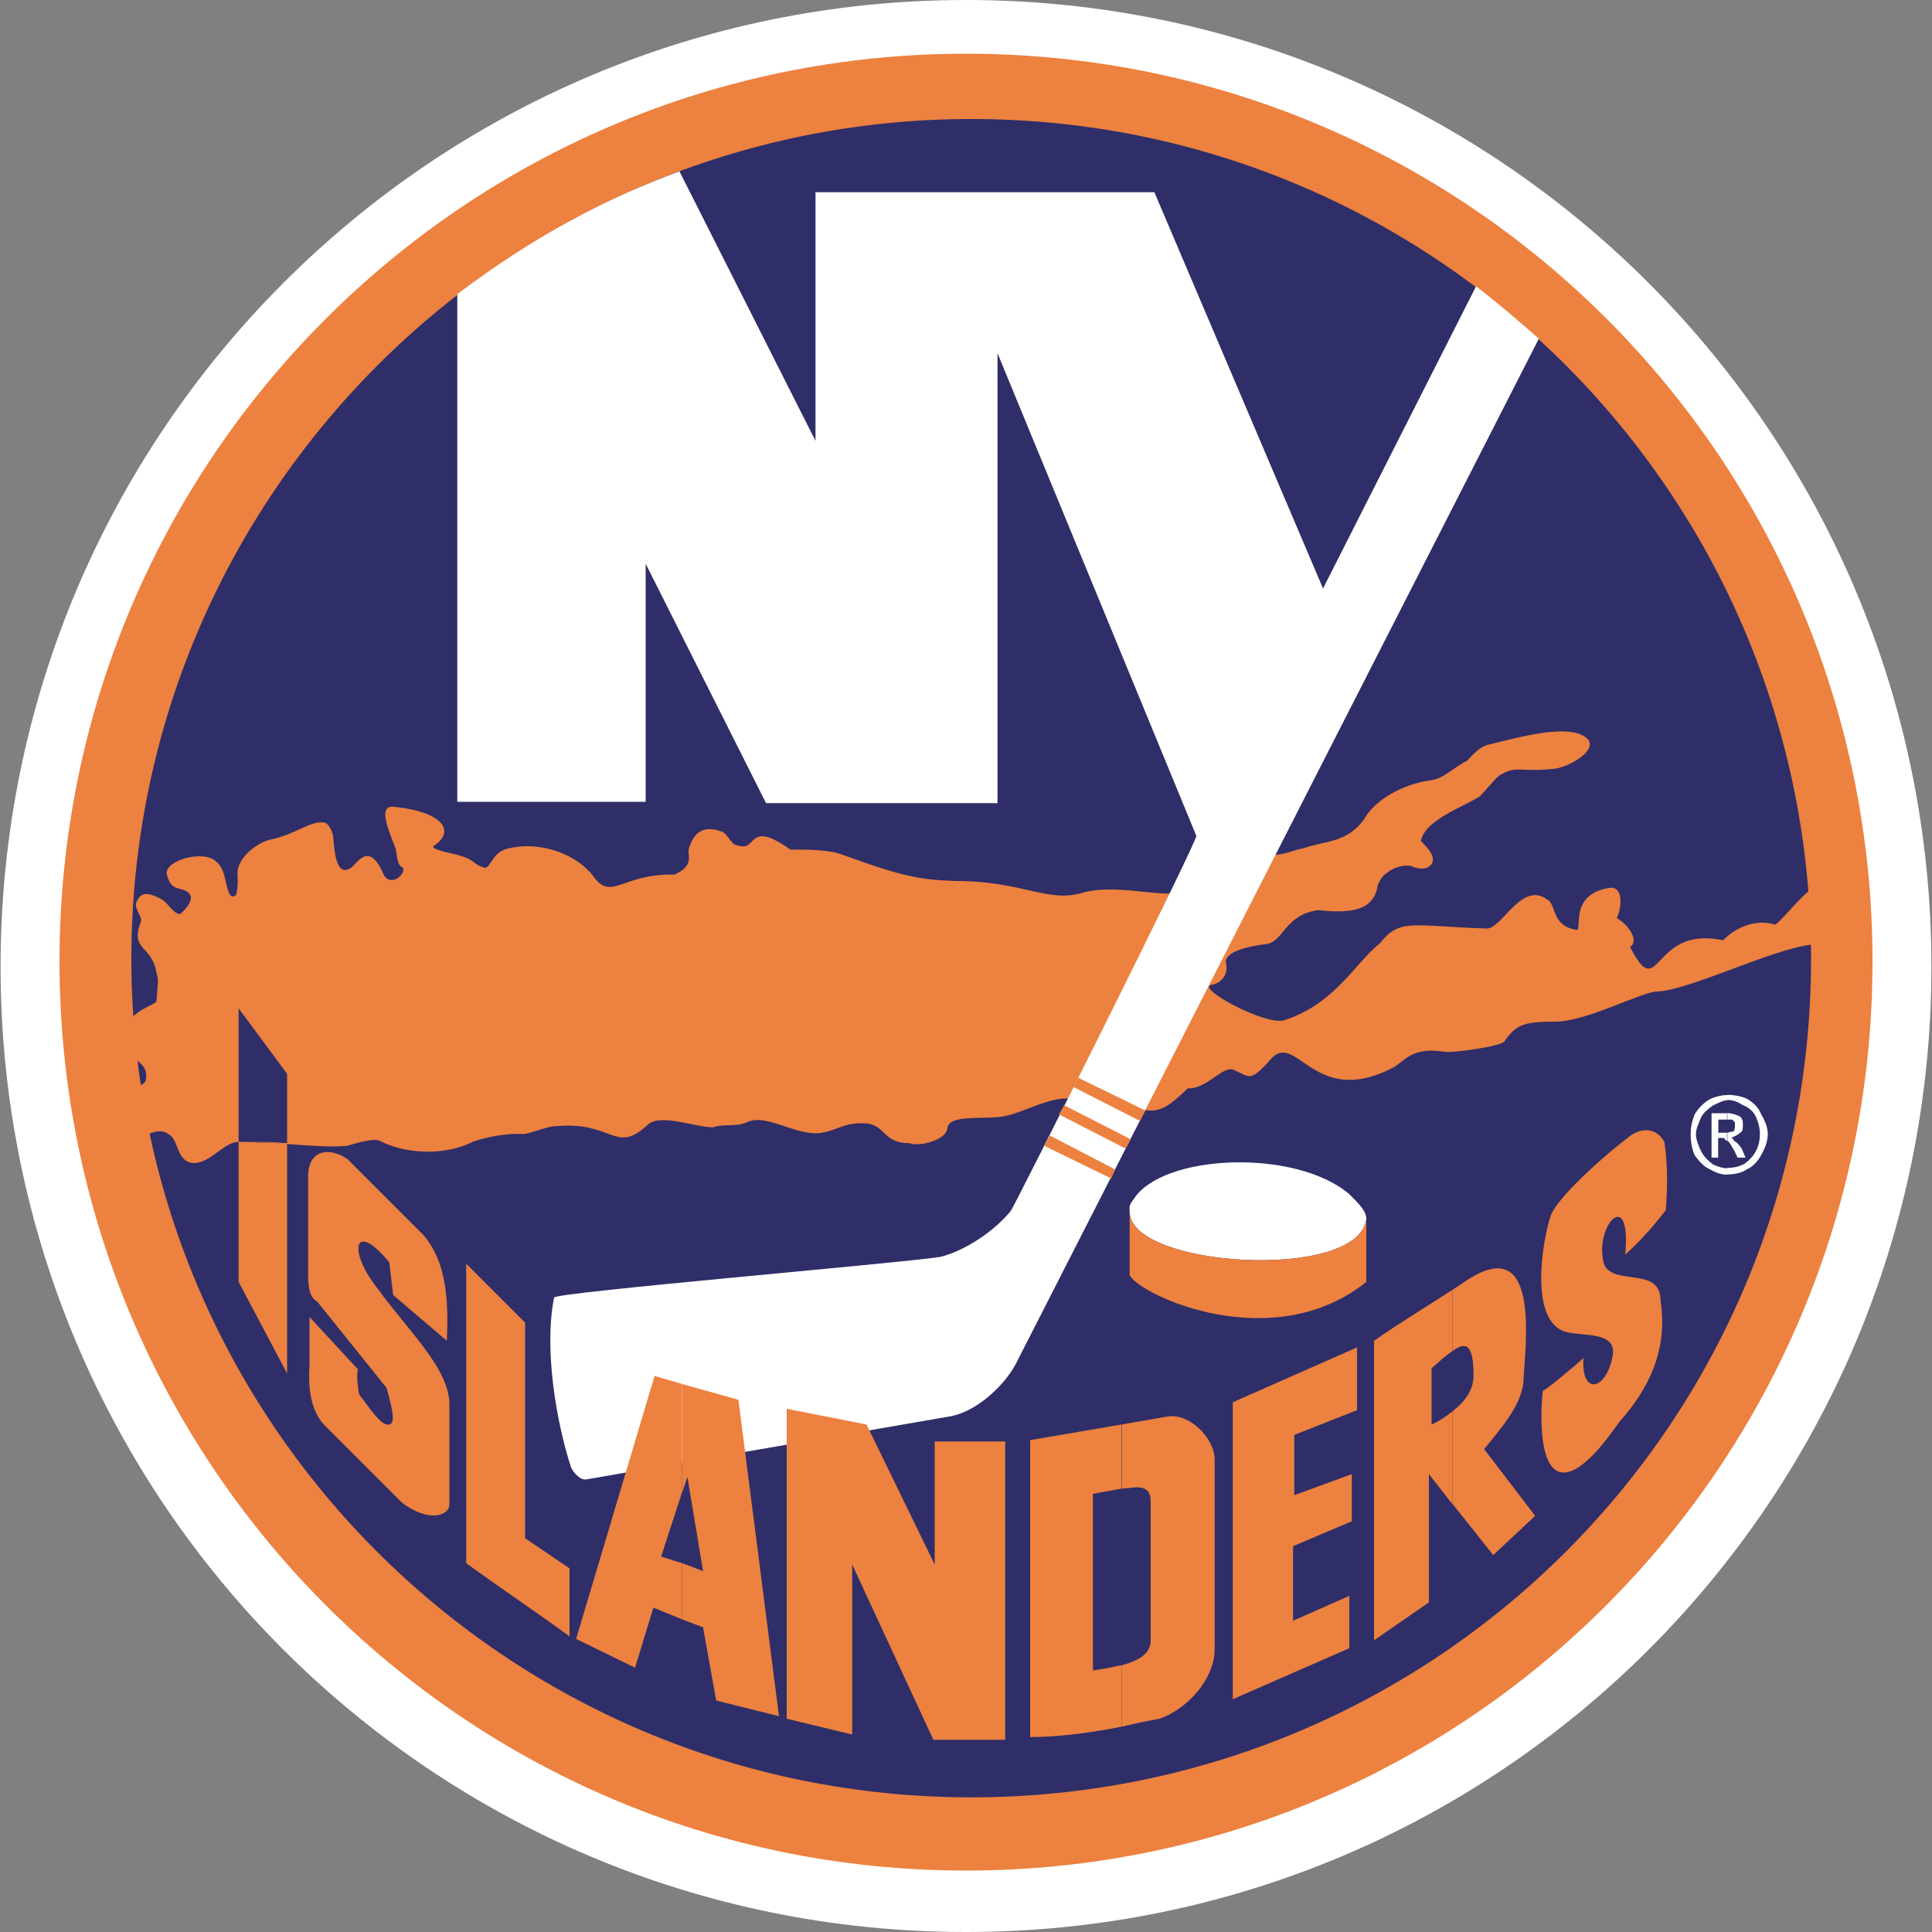
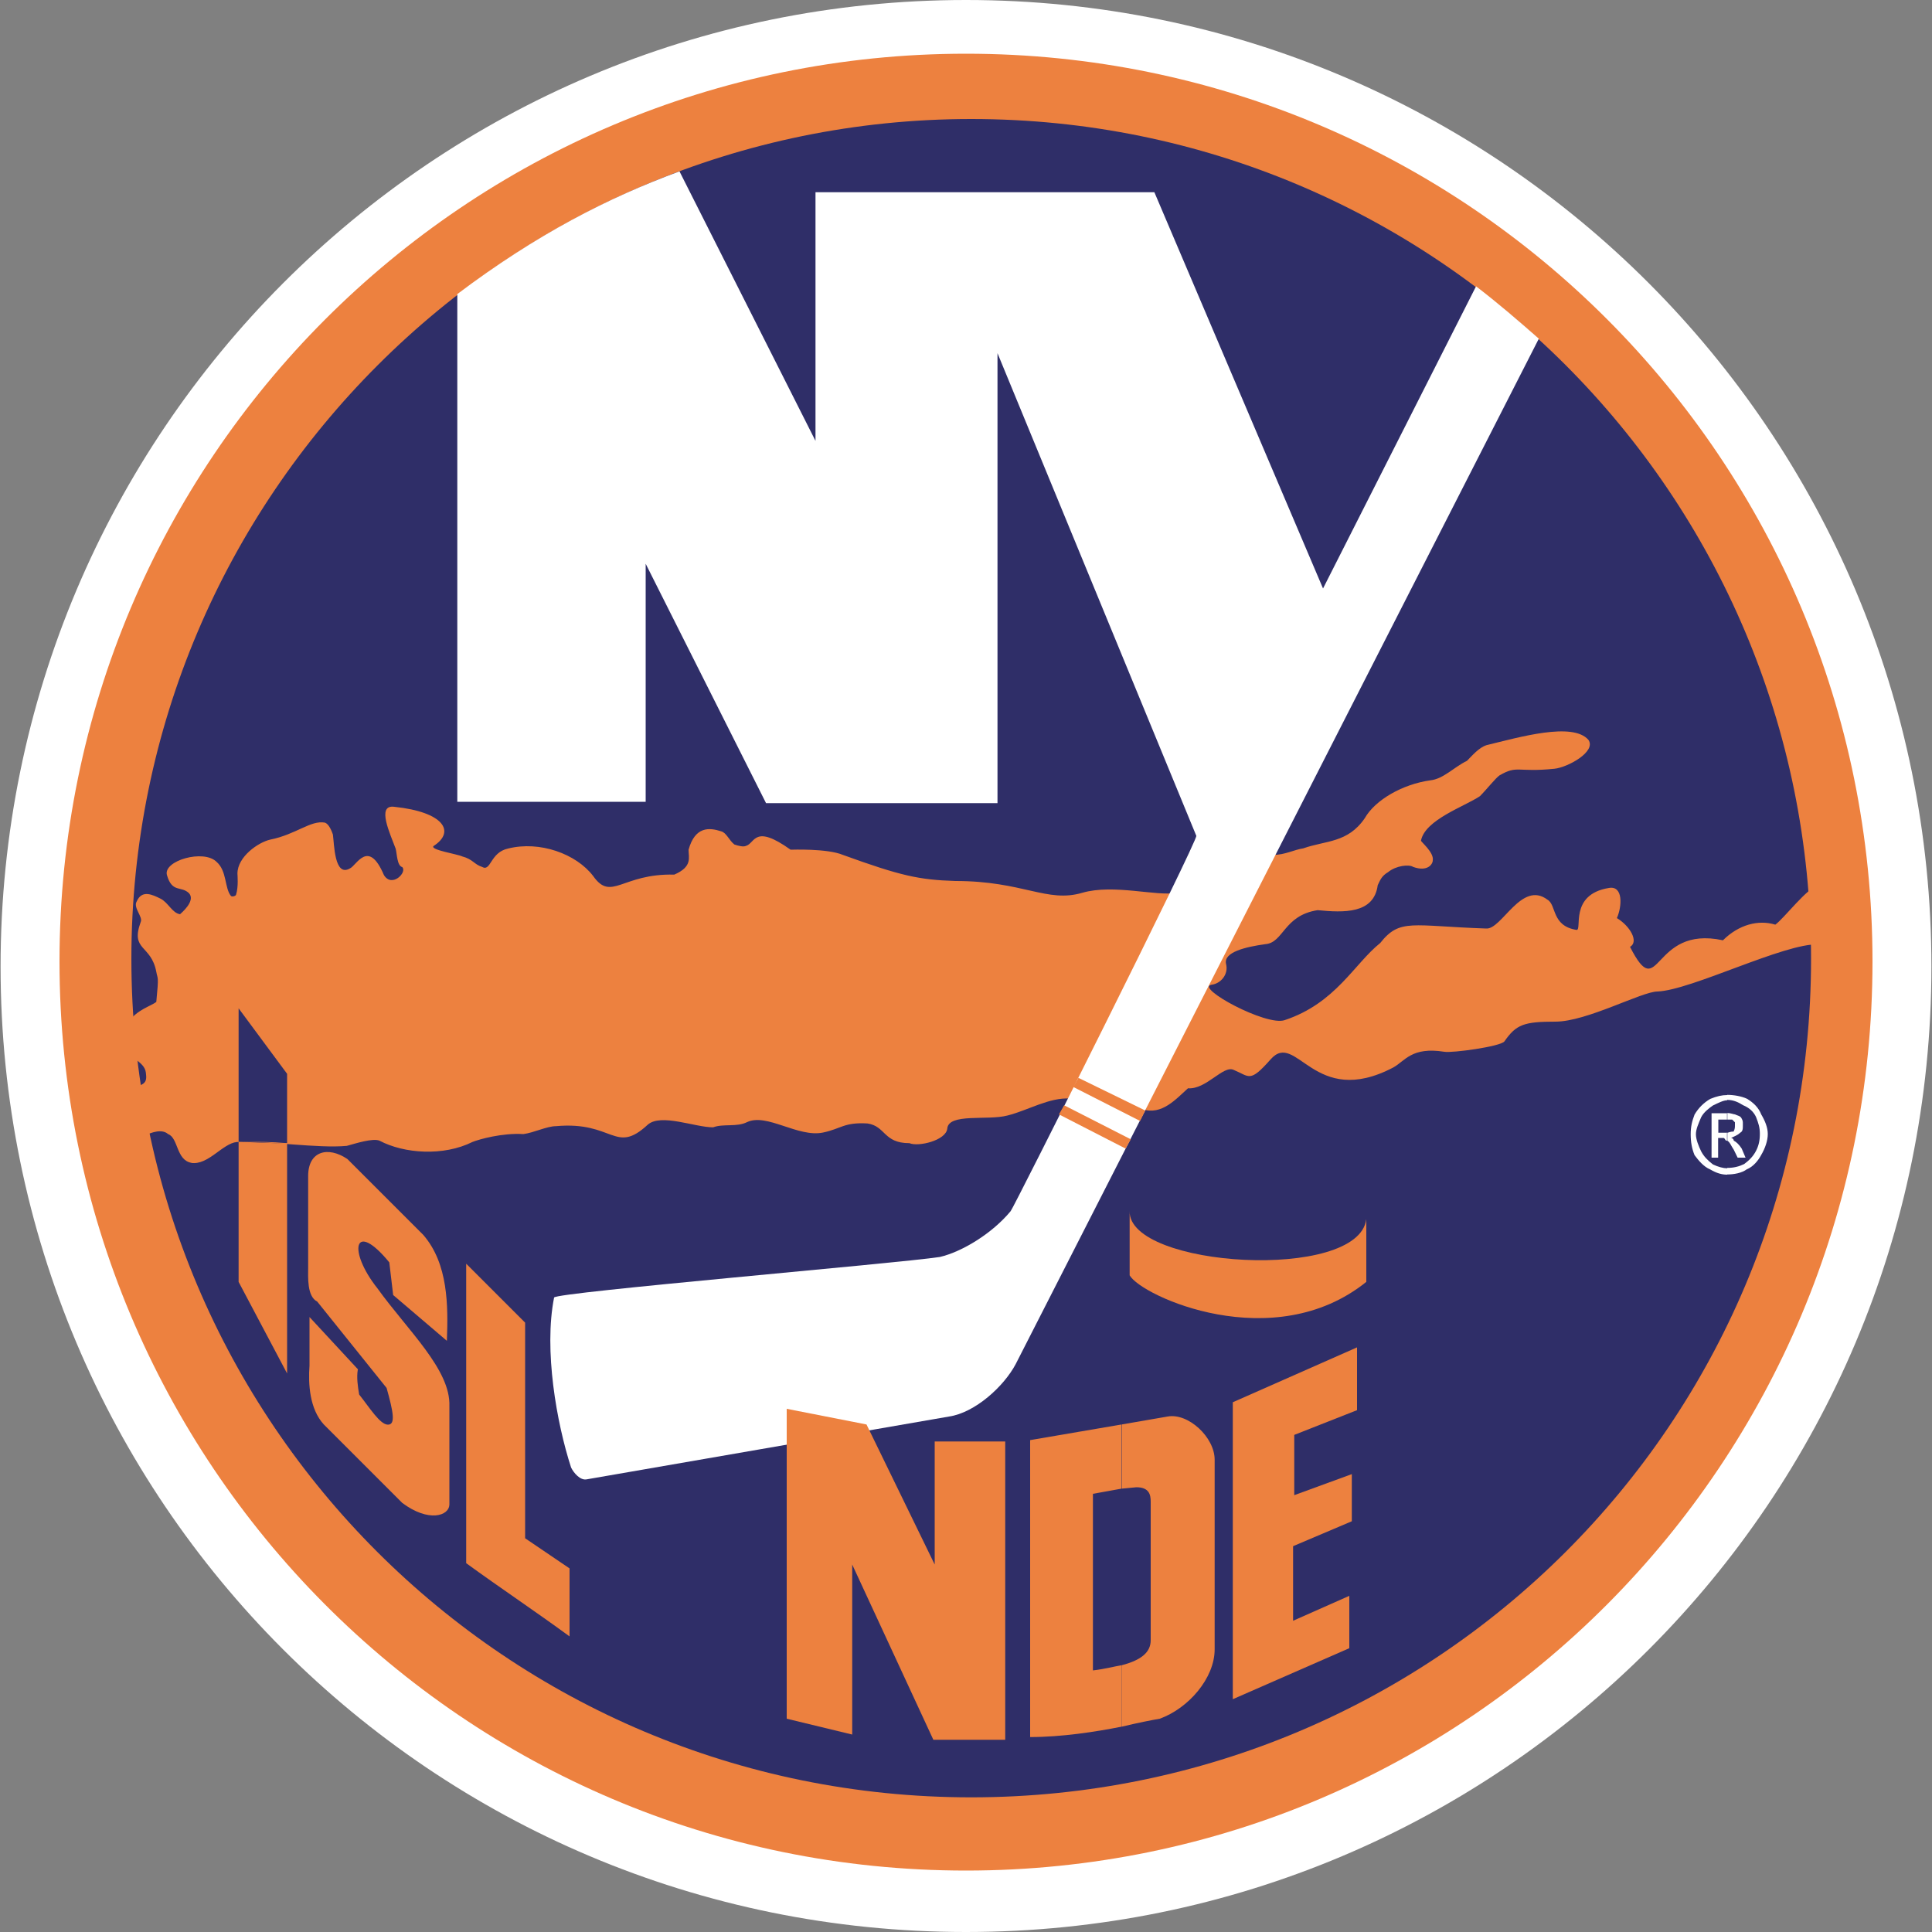
<svg xmlns="http://www.w3.org/2000/svg" version="1.1" viewBox="0 0 1000 1000">
  <rect x="0" y="0" width="1000" height="1000" fill="#808080" stroke="none" />
  <defs>
    <style>
      .cls-1 {
        fill: #fff;
      }

      .cls-1, .cls-2, .cls-3 {
        fill-rule: evenodd;
      }

      .cls-2 {
        fill: #2f2e68;
      }

      .cls-3 {
        fill: #ed813f;
      }
    </style>
  </defs>
  <g>
    <g id="Layer_1">
      <g>
        <path class="cls-1" d="M500,0c276.2,0,499.7,224.1,499.7,500.3s-223.4,499.7-499.7,499.7S.3,776.6.3,500.3,223.8,0,500,0h0Z" />
        <path class="cls-3" d="M500,27.8c260,0,469.2,210.6,469.2,469.9s-209.2,470.5-469.2,470.5S30.8,756.9,30.8,497.6,240.7,27.8,500,27.8h0Z" />
        <path class="cls-2" d="M502.7,61.6c240.4,0,434.7,194.3,434.7,434.7s-194.3,434-434.7,434S68,736,68,496.3,263,61.6,502.7,61.6h0Z" />
        <path class="cls-3" d="M99.2,601.9c-8.1-1.3-6.8-12.9-12.2-14.9-6.1-5.4-20.3,6.1-20.3,5.4-1.4-4.7-4.7-17.6-5.4-29.1,14.2-.7,14.9-2.7,14.2-8.1-.7-6.1-9.5-7.4-10.2-13.5-.7-4.7,0-8.8,1.4-12.9,4.1-6.1,11.5-8.1,14.2-10.2,1.4-14.2.7-11.5,0-15.6-2.7-14.2-13.5-10.8-8.1-25.7,1.4-2.7-4.1-7.5-2-10.8,2.7-6.1,8.1-3.4,12.2-1.4,4.1,2,6.1,7.5,10.2,8.1.7-.7,8.1-6.8,4.7-10.8-4.1-4.1-8.8,0-11.5-9.5-2-7.4,19-13.5,25.7-6.8,5.4,4.7,4.1,13.5,7.4,17.6.7.7,2.7,0,2.7-.7,1.3-4.1.7-10.2.7-10.8,0-8.8,10.8-16.2,16.9-17.6,13.5-2.7,21-10.2,28.4-8.8,2,.7,3.4,4.1,4.1,6.1.7,4.7.7,22.3,8.8,17.6,3.4-1.4,9.5-15.6,17.6,3.4,4.1,6.8,12.2-1.4,9.5-4.1-2.7-.7-2.7-6.8-3.4-9.5-2.7-7.4-10.2-23-.7-21.7,25.7,2.7,31.8,12.9,20.3,20.3-2,2,12.2,4.1,14.9,5.4,5.4,1.4,6.1,4.1,10.2,5.4,4.7,2.7,4.1-7.5,13.5-9.5,16.3-4.1,35.2,2.7,44,14.2,9.5,13.5,14.9-1.4,42-.7,9.5-4.1,7.4-8.8,7.4-12.9,3.4-12.2,10.8-11.5,16.9-9.5,2.7.7,4.1,4.7,6.8,6.8,2,.7,4.7,1.4,6.1.7,4.7-1.4,4.1-11.5,23,2,.7,0,19-.7,27.1,2.7,29.8,10.8,39.3,12.9,58.2,13.5,35.2,0,47.4,11.5,65.7,6.1,16.2-4.7,38.6,2,48.7,0,19.6-1.3,29.8-17.6,50.1-19.6,6.1,0,10.8-2.7,15.6-3.4,11.5-4.1,23-2.7,31.8-15.6,5.4-9.5,19.6-17.6,33.9-19.6,6.8-.7,12.2-6.8,19-10.1,2.7-2.7,6.1-6.8,10.1-8.1,16.9-4.1,44.7-12.2,52.8-2.7,4.1,6.1-10.8,14.2-17.6,14.9-19.6,2-19-2-28.4,3.4-2,1.3-6.8,7.4-10.2,10.8-8.1,5.4-28.4,12.2-30.5,23,0,.7,6.8,6.1,6.1,10.2,0,2-2.7,6.1-10.2,3.4-2-1.4-8.8-.7-12.9,2.7-3.4,2-4.1,4.1-5.4,6.8-2,14.9-17.6,14.2-31.1,12.9-17.6,2.7-17.6,16.9-27.1,17.6-10.1,1.4-21.7,4.1-20.3,10.2,1.4,5.4-2.7,10.2-7.5,10.8-8.8,1.4,28.4,21.7,37.9,18.3,26.4-8.8,35.9-29.1,49.4-39.9,10.2-12.9,16.3-8.8,54.8-7.5,8.1.7,18.3-25.1,31.8-14.9,4.7,2.7,2,13.5,14.9,15.6,3.4.7-4.1-18.3,16.9-21.7,7.4-1.3,6.8,9.5,4.1,15.6,6.8,4.1,11.5,12.2,6.8,14.9,15.6,30.5,10.8-11.5,48.1-3.4,8.1-8.1,18.3-10.8,27.1-8.1,4.7-3.4,16.3-19,23-21,2,9.5,1.3,23,2.7,30.5,0,0-2,.7-3.4.7-17.6-.7-65.7,23.7-83.3,24.4-8.1,0-36.6,15.6-52.8,15.6s-20.3,1.4-26.4,10.2c-2,2.7-27.1,6.1-31.1,5.4-16.9-2.7-20.3,4.7-26.4,8.1-41.3,21.7-50.1-19.6-63.6-4.1-10.8,12.2-10.8,8.8-19,5.4-5.4-2.7-14.2,10.2-23.7,9.5-6.1,5.4-13.5,14.2-23.7,10.8l-2-.7-2.7,4.1-12.9-6.1-9.5-1.4c-4.1-.7-6.8-.7-10.2-1.4-10.8-.7-21.7,6.1-32.5,8.8-10.2,2.7-30.5-1.4-31.1,6.8-.7,6.1-14.9,9.5-19.6,7.5-13.5,0-12.2-8.8-21.7-10.2-12.2-.7-13.5,2.7-23,4.7-12.9,2.7-29.1-10.2-39.3-5.4-5.4,2.7-12.2.7-17.6,2.7-9.5,0-27.1-7.4-33.9-1.3-16.9,15.6-17.6-2-47.4.7-4.7,0-11.5,3.4-16.9,4.1-10.8-.7-23,2.7-26.4,4.1-14.9,7.4-35.2,6.1-48.1-.7-3.4-1.4-12.2,1.4-16.9,2.7-14.9,1.4-40.6-2.7-56.9-2-7.4.7-14.9,12.2-23.7,10.8h0Z" />
        <path class="cls-1" d="M236.6,152.3c41.3-31.2,78.5-50.1,115.1-63.6l70.4,139.5V99.5h175.4l87.3,205.1,79.2-156.4c11.5,8.8,21.7,17.6,32.5,27.1l-270.8,530.8c-6.1,11.5-21,25.1-34.5,27.1l-187.5,32.5c-3.4.7-6.8-3.4-8.1-6.1-7.5-23-14.2-60.9-8.8-88,.7-2.7,177.4-17.6,199.7-21,11.5-2.7,27.1-12.2,36.6-23.7.7,0,97.5-193,96.1-194.3l-102.9-249.8v232.9h-119.8l-62.3-123.9v123.2h-97.5V152.3h0Z" />
        <path class="cls-2" d="M148.6,591.7v-35.9l-25.1-33.9v69.1c12.9,0,16.3,0,25.1.7h0Z" />
        <path class="cls-3" d="M148.6,591.7v119.2l-25.1-47.4v-72.4c8.1,0,16.9.7,25.1.7h0Z" />
        <path class="cls-3" d="M271.8,684.5v111.7l23,15.6v35.2c-17.6-12.9-35.9-25.1-53.5-37.9v-155l30.5,30.5h0Z" />
-         <path class="cls-3" d="M370.7,880.2l-6.8-37.9-10.8-4.1v-29.1l10.8,4.1-8.1-48.7-2.7,8.1v-56.2l29.1,8.1,21,163.8-32.5-8.1h0ZM353.1,838.2l-14.9-6.1-9.5,31.1-30.5-14.9,40.6-136.1,14.2,4.1v56.2l-10.8,33.2,10.8,3.4v29.1h0Z" />
        <polygon class="cls-3" points="407.2 729.2 448.5 737.3 483.8 809.8 483.8 746.1 520.3 746.1 520.3 900.5 483.1 900.5 441.1 809.8 441.1 897.8 407.2 889.6 407.2 729.2 407.2 729.2" />
        <path class="cls-3" d="M580.6,737.3l23.7-4.1c10.8-2,24.4,10.8,24.4,22.3v98.2c0,14.9-13.5,30.5-28.4,35.9-4.1.7-10.8,2-19.6,4.1v-31.8c10.2-2.7,14.9-6.8,14.9-12.9v-71.8c0-3.4-.7-7.4-7.4-7.4l-7.4.7v-33.2h0ZM533.2,899.1v-153.7l47.4-8.1v33.2l-14.9,2.7v91.4c6.1-.7,10.8-2,14.9-2.7v31.8c-13.5,2.7-31.1,5.4-47.4,5.4h0Z" />
        <path class="cls-3" d="M185.2,708.9c-.7,4.1,0,8.8.7,12.9,5.4,6.8,10.8,15.6,14.9,15.6s2.7-6.8-.7-19l-35.9-44.7c-5.4-2.7-4.7-12.9-4.7-17.6v-47.4c0-12.9,10.2-15.6,20.3-8.8l39.3,39.3c12.9,14.9,12.9,36.6,12.2,54.8l-27.8-23.7-2-16.9c-18.3-22.3-21.7-6.1-6.1,13.5,15.6,21.7,37.9,42,37.2,60.9v50.8c0,6.1-10.8,9.5-24.4-.7l-40.6-40.6c-7.4-8.1-8.1-21-7.4-30.5v-25.1l25.1,27.1h0Z" />
        <polygon class="cls-3" points="638.1 879.5 698.4 853.1 698.4 826 669.3 838.9 669.3 800.3 699.7 787.4 699.7 763 669.9 773.9 669.9 742.7 702.4 729.9 702.4 697.4 638.1 725.8 638.1 879.5 638.1 879.5" />
-         <path class="cls-3" d="M751.9,667.6c2-1.4,4.1-2.7,6.1-4.1,40.6-27.8,31.1,35.2,30.5,52.1-1.4,12.9-12.9,25-20.3,34.5l26.4,34.5-21.7,20.3-21-26.4v-48.1c6.1-4.7,10.8-10.8,10.8-18.3,0-16.9-4.1-17.6-10.8-12.9v-31.8h0ZM711.2,694c13.5-9.5,27.1-17.6,40.6-26.4v31.8c-3.4,2-6.8,5.4-10.8,8.8v29.1c3.4-1.4,7.5-4.1,10.8-6.8v48.1l-12.2-15.6v66.4l-28.4,19.6v-155h0Z" />
-         <path class="cls-3" d="M819.6,702.8c-1.4,19.6,11.5,16.9,14.9,0,3.4-14.2-14.9-10.8-24.4-13.5-21-6.8-9.5-56.9-6.8-61.6,5.4-10.2,26.4-29.1,40.6-39.9,6.8-4.7,14.2-3.4,17.6,3.4,2,12.9,1.4,26.4.7,35.2-6.8,8.8-13.5,16.3-21,23,3.4-36.6-16.9-14.2-10.8,5.4,5.4,10.8,29.1.7,29.1,18.3,3.4,22.4-3.4,42-19.6,60.9-2,1.3-10.8,16.9-22.3,25.1-24.4,16.2-19.6-36.6-19-39.3,1.4,0,19-14.9,21-16.9h0Z" />
        <path class="cls-1" d="M894,566.7c3.4,0,7.4.7,10.2,2,3.4,2,6.1,4.7,7.4,8.1,2,3.4,3.4,6.8,3.4,10.2s-1.4,7.4-3.4,10.8c-1.4,2.7-4.1,6.1-7.4,7.4-2.7,2-6.8,2.7-10.2,2.7v-3.4c3.4,0,6.1-.7,8.8-2,2.7-2,4.7-4.1,6.1-6.8,1.4-2.7,2-5.4,2-8.8s-.7-5.4-2-8.8c-1.3-2.7-3.4-4.7-6.8-6.1-2-1.3-4.7-2.7-8.1-2.7v-2.7h0ZM894,590.4c1.4.7,2,2.7,3.4,4.7l2,4.1h4.1l-2-4.7c-1.3-2-2.7-3.4-4.1-4.1,0-.7-.7-1.4-1.4-1.4,1.4-.7,3.4-1.4,4.7-2.7,1.4-.7,1.4-2,1.4-4.1s0-2-.7-3.4c-.7-1.3-2-1.3-3.4-2-.7,0-2-.7-4.1-.7v3.4h2.7q.7.7,1.4,1.4v1.4c0,1.3,0,2-.7,3.4-.7,0-1.4,0-3.4.7v4.1h0ZM894,608c-2.7,0-5.4-.7-8.8-2.7-3.4-1.4-6.1-4.7-8.1-7.4-1.4-3.4-2-6.8-2-10.8s.7-6.8,2-10.2c2-3.4,4.7-6.1,8.1-8.1,3.4-1.4,6.1-2,8.8-2v2.7c-2,0-4.7,1.4-7.4,2.7-2,1.4-4.7,3.4-6.1,6.1-1.4,3.4-2.7,6.1-2.7,8.8s1.4,6.1,2.7,8.8c1.4,2.7,3.4,4.7,6.1,6.8,2.7,1.3,5.4,2,7.4,2v3.4h0ZM894,576.2h-8.1v23h3.4v-10.2h2.7c.7,0,.7.7,1.4,1.4h.7v-4.1h-4.7v-6.8h4.7v-3.4h0Z" />
        <polygon class="cls-3" points="555.5 562.6 558.2 557.9 592.8 574.8 590.1 580.2 555.5 562.6 555.5 562.6" />
        <polygon class="cls-3" points="582.6 594.5 548.1 576.8 550.8 572.1 585.3 589.7 582.6 594.5 582.6 594.5" />
-         <polygon class="cls-3" points="540.6 593.1 543.3 587.7 577.2 605.3 575.2 610 540.6 593.1 540.6 593.1" />
-         <path class="cls-1" d="M707.2,631c-4.1,32.5-123.2,25.1-122.5-4.1,0-1.3-.7-2.7,2-6.1,14.9-23.7,84-26.4,111.7-2.7,5.4,5.4,8.8,8.8,8.8,12.9h0Z" />
+         <path class="cls-1" d="M707.2,631h0Z" />
        <path class="cls-3" d="M707.2,631c-4.1,32.5-123.2,25.1-122.5-4.1,0-1.3,0,25.1,0,33.2,6.1,10.8,74.5,42,122.5,3.4v-32.5h0Z" />
      </g>
    </g>
  </g>
</svg>